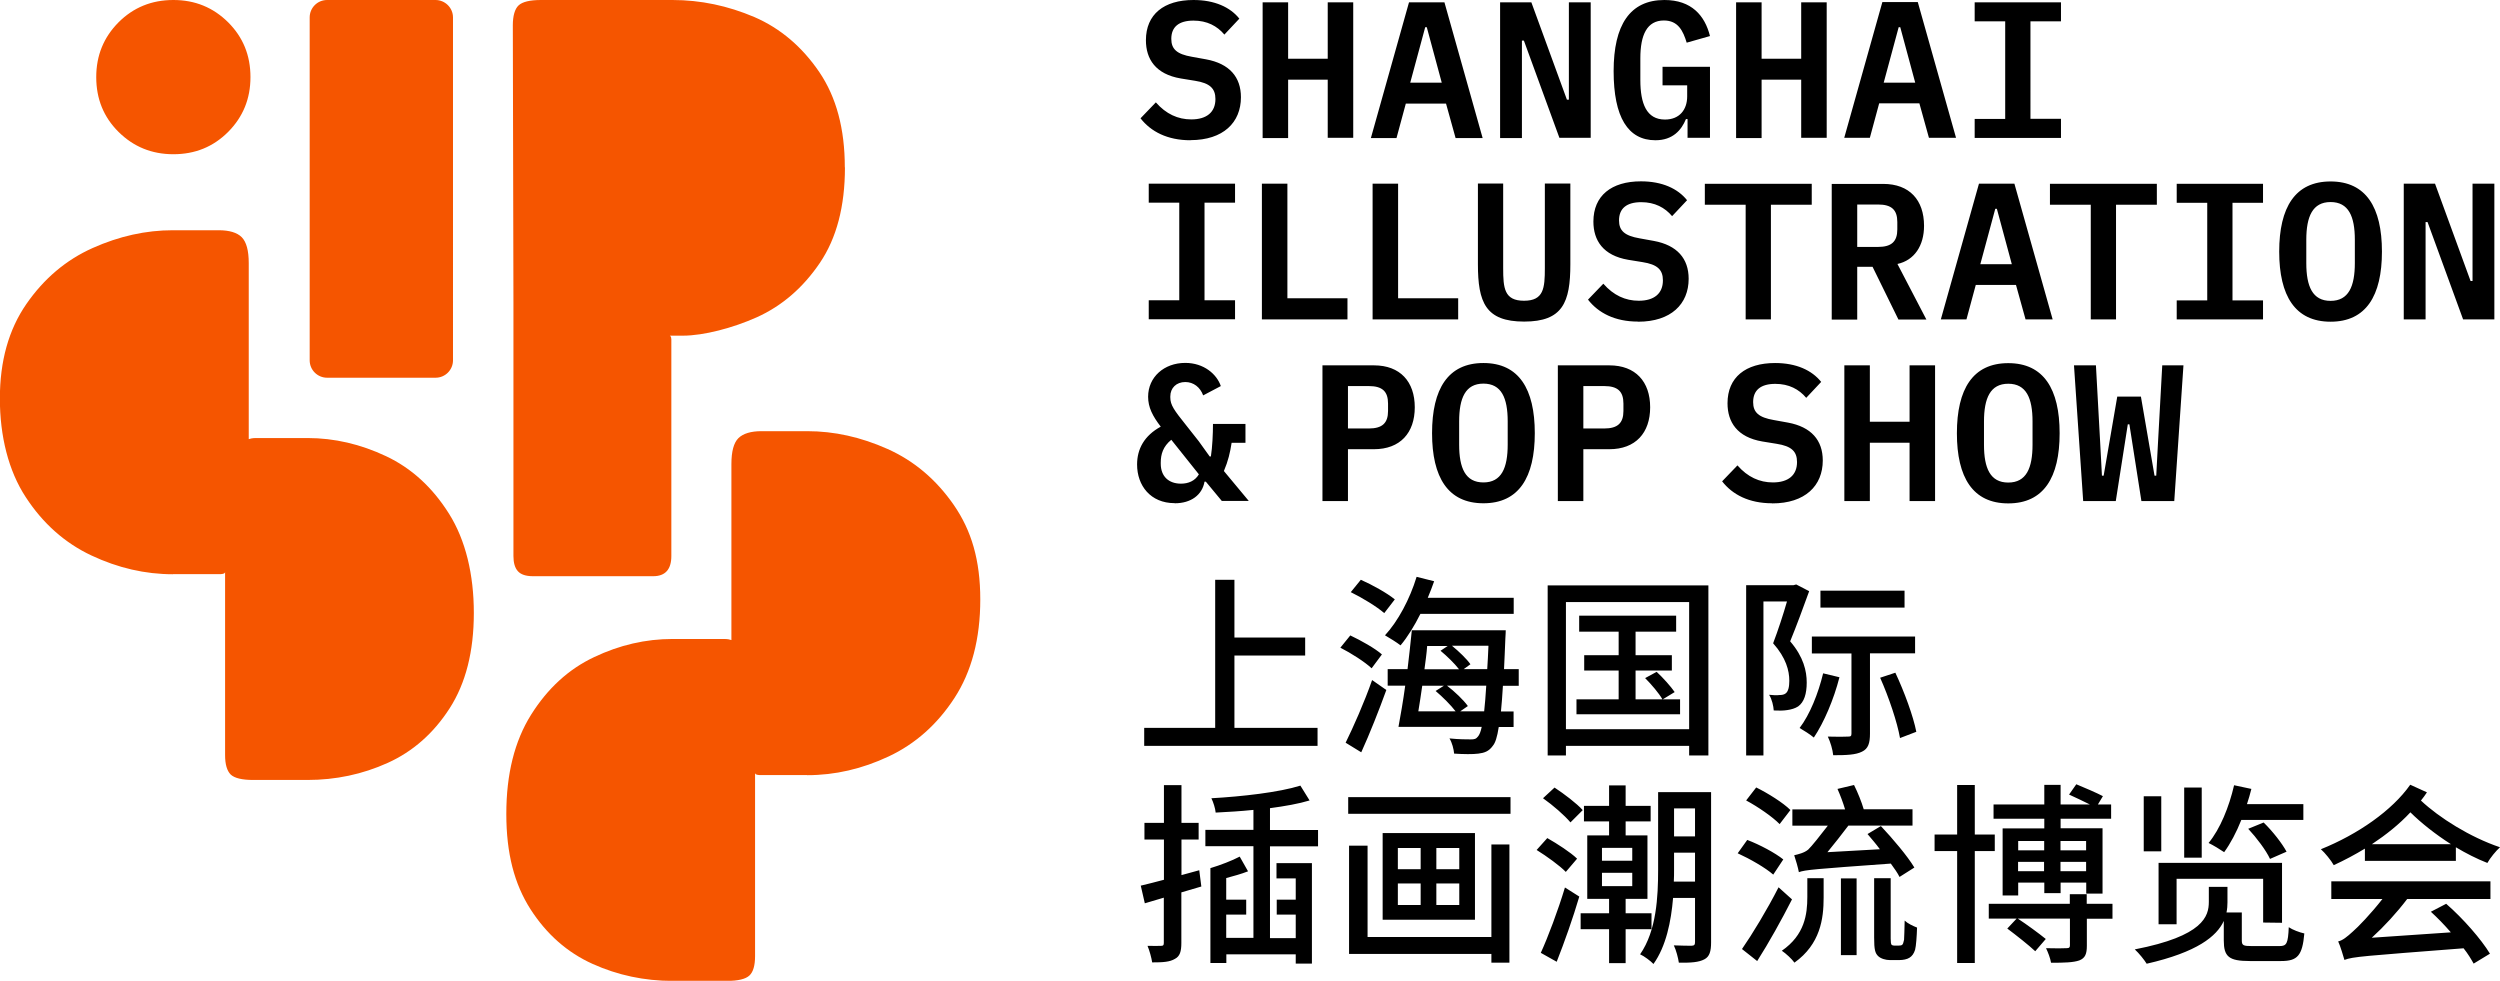
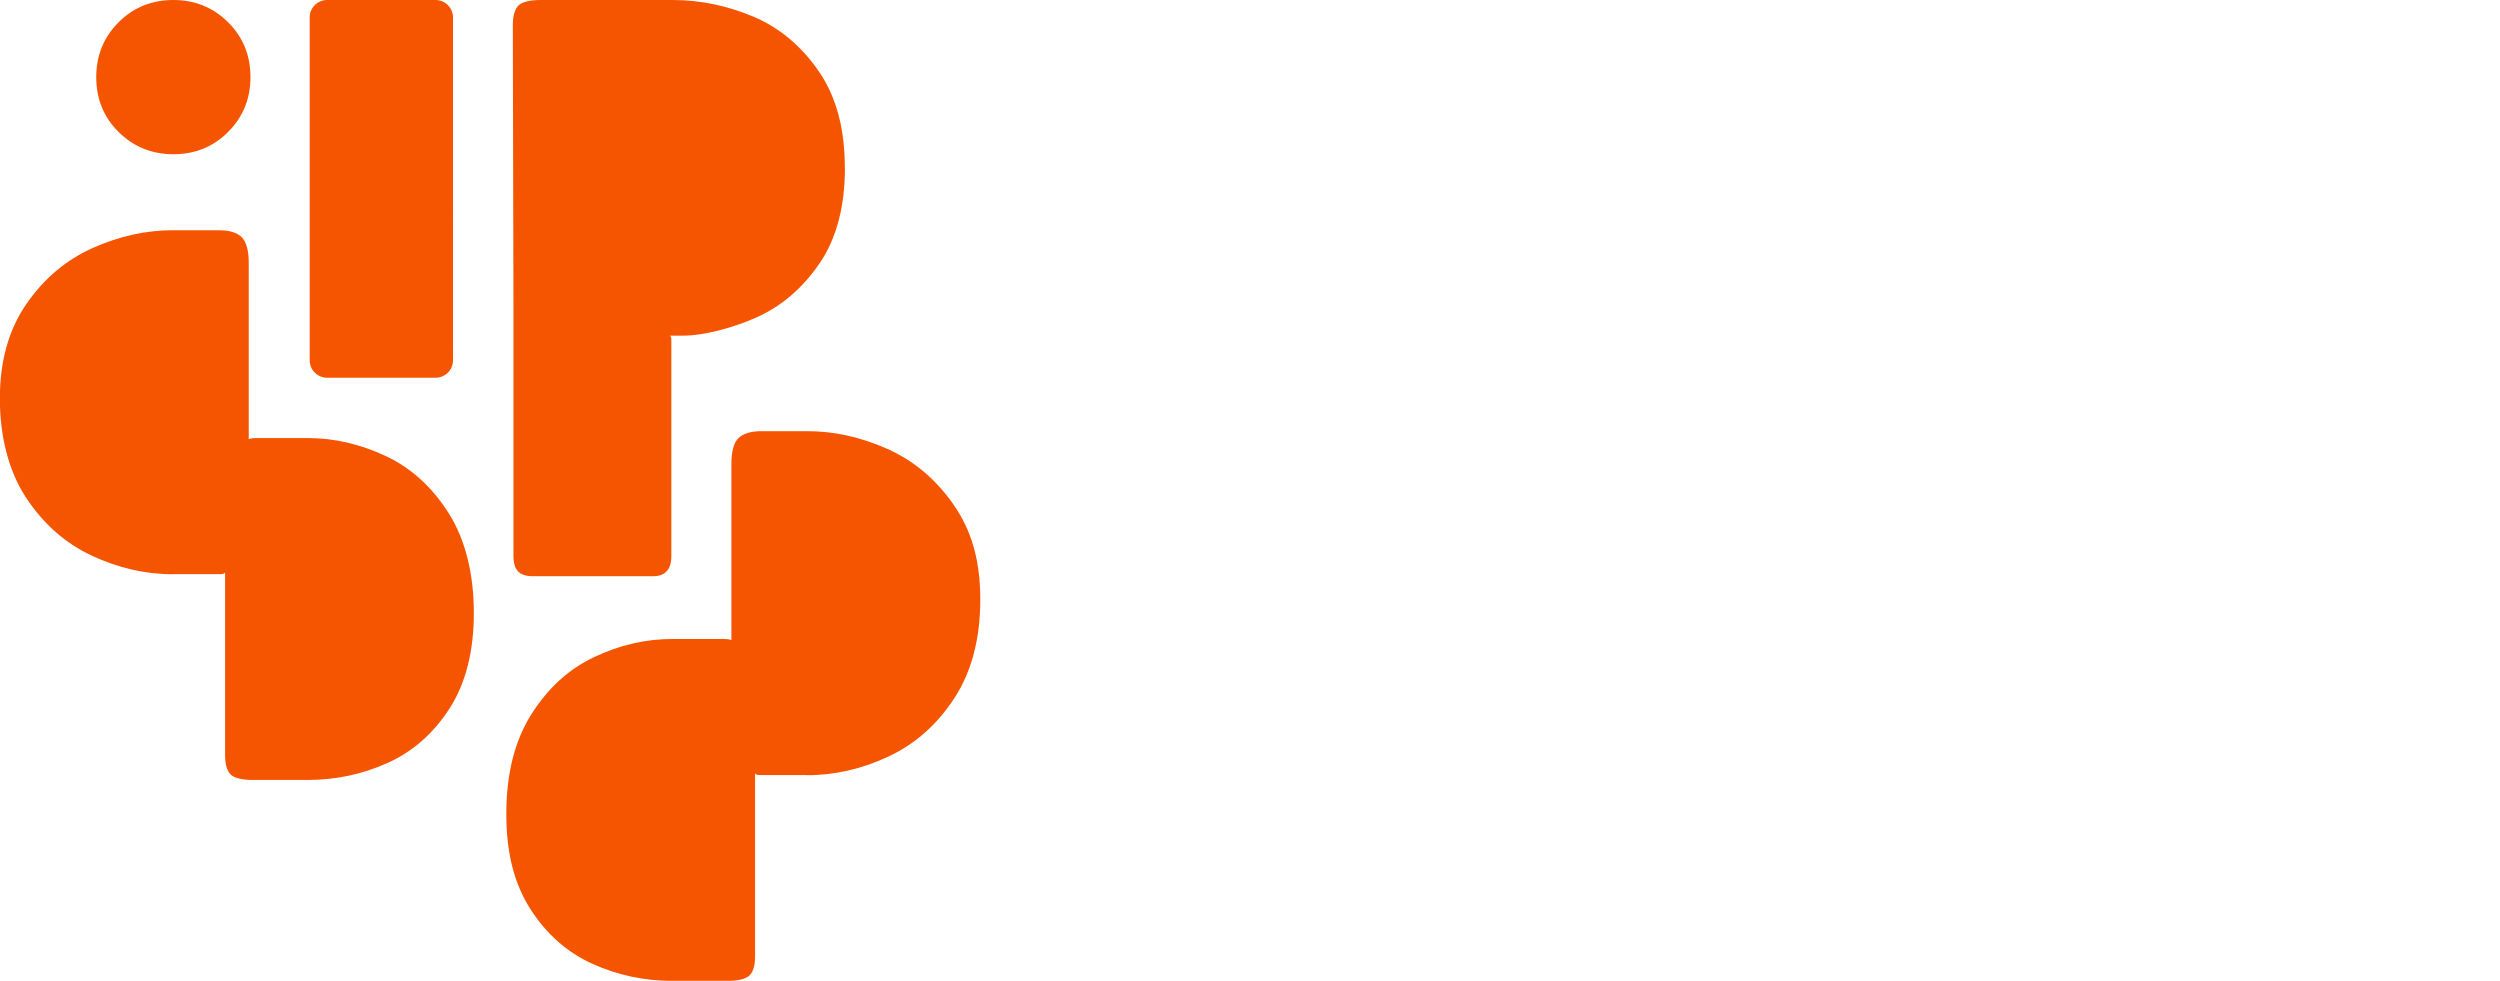
<svg xmlns="http://www.w3.org/2000/svg" id="a" data-name="图层 1" viewBox="0 0 203.92 80">
  <defs>
    <style>
      .b {
        fill: #f55500;
      }
    </style>
  </defs>
-   <path d="m196.59,64.02c-1.46,2.08-4.25,4.03-7.28,5.25.33.29.84.92,1.05,1.3.89-.41,1.73-.86,2.54-1.35v1h7.42v-1.11c.82.49,1.7.94,2.57,1.28.22-.4.71-1,1.03-1.28-2.44-.82-4.96-2.41-6.45-3.81.17-.22.35-.44.49-.67l-1.36-.62Zm-3.12,4.84c1.17-.78,2.24-1.63,3.14-2.6.87.86,2.04,1.79,3.31,2.6h-6.45Zm-3.33,4.47h4.19c-.97,1.24-2,2.3-2.41,2.65-.48.44-.84.73-1.2.81.19.41.41,1.17.51,1.51.68-.27,1.63-.32,9.72-.95.35.44.62.89.82,1.25l1.33-.81c-.71-1.17-2.17-2.85-3.57-4.07l-1.25.65c.54.49,1.11,1.08,1.63,1.68l-6.45.44c1.03-.94,2.03-2.03,2.89-3.16h6.79v-1.44h-12.98v1.44Zm-6.46,3.84c-.7,0-.82-.06-.82-.46v-2.28h-1.25c.06-.29.08-.55.08-.82v-1.27h-1.52v1.22c0,1.17-.43,2.79-6.04,3.88.35.32.78.86.97,1.17,4.12-.94,5.72-2.24,6.29-3.49v1.59c0,1.32.41,1.68,2.11,1.68h2.57c1.33,0,1.73-.44,1.89-2.25-.38-.08-.97-.3-1.27-.51-.06,1.33-.17,1.54-.75,1.54h-2.25Zm-7.39-12.22h-1.43v4.49h1.43v-4.49Zm3.3-.71h-1.43v5.72h1.43v-5.72Zm3.79,3.36c.68.73,1.46,1.76,1.78,2.46l1.35-.59c-.36-.67-1.13-1.66-1.87-2.38l-1.25.51Zm2.76,7.66v-4.88h-10.07v5.01h1.47v-3.71h7.06v3.57l1.54.02Zm1.74-8.39v-1.28h-4.6c.14-.4.25-.82.36-1.24l-1.41-.3c-.41,1.78-1.14,3.57-2.08,4.71.36.17.98.55,1.27.75.51-.7,1-1.62,1.4-2.63h5.06Zm-15.58,6.85h-2.09v-.78h-1.38v.78h-6.61v1.21h2.27l-.76.81c.76.57,1.76,1.36,2.28,1.85l.86-1c-.54-.44-1.52-1.16-2.28-1.66h4.25v2.17c0,.17-.05.24-.27.24-.21.02-.92.02-1.68,0,.16.33.35.82.41,1.19,1.08,0,1.81-.02,2.3-.19.49-.19.62-.54.62-1.2v-2.2h2.09v-1.21Zm-9.59-4.3v-1.35h-1.63v-4.04h-1.44v4.04h-1.84v1.35h1.84v9.13h1.44v-9.13h1.63Zm4.03-1.85h-3.39v5.47h1.27v-1.05h2.13v.86h1.33v-.86h2.09v.9h1.33v-5.33h-3.42v-.78h4.12v-1.16h-1.08l.41-.68c-.51-.27-1.47-.68-2.17-.97l-.59.84c.52.24,1.17.54,1.7.81h-2.39v-1.6h-1.33v1.6h-4.14v1.16h4.14v.78Zm0,1.79h-2.12v-.76h2.12v.76Zm-2.13.94h2.12v.76h-2.12v-.76Zm3.46,0h2.09v.76h-2.09v-.76Zm2.09-.94h-2.09v-.76h2.09v.76Zm-15.64,7.77c-.1,0-.17-.02-.22-.06-.06-.06-.08-.24-.08-.51v-4.93h-1.35v4.85c0,.98.08,1.27.33,1.51.22.21.62.32.94.32h.79c.29,0,.62-.06.82-.19.21-.13.36-.33.46-.65.08-.29.14-1.11.16-1.81-.33-.13-.76-.33-1.01-.57-.02.75-.03,1.32-.05,1.57-.05.24-.09.36-.16.41-.06.05-.17.06-.29.06h-.35Zm-4.36.78h1.28v-6.26h-1.28v6.26Zm-2.74-4.74c0,1.4-.21,3.09-2.08,4.38.33.22.82.67,1.03.97,2.11-1.51,2.38-3.58,2.38-5.3v-1.59h-1.33v1.54Zm-2.35-.79c-.92,1.81-2.14,3.82-2.98,5.03l1.24.98c.95-1.49,2-3.38,2.84-5.03l-1.09-.98Zm.4-2.27c-.67-.54-1.93-1.21-2.95-1.6l-.78,1.09c1.01.46,2.28,1.19,2.9,1.74l.82-1.24Zm.57-4.04c-.59-.59-1.82-1.36-2.79-1.84l-.82,1.06c.97.52,2.17,1.35,2.73,1.93l.89-1.16Zm10.11,4.69c-.55-.92-1.76-2.35-2.73-3.38l-1.09.65c.32.38.68.79,1.01,1.24l-4.28.24c.54-.65,1.17-1.46,1.71-2.17h5.23v-1.33h-3.98c-.17-.59-.49-1.38-.79-1.98l-1.35.32c.22.49.46,1.13.62,1.67h-4.3v1.33h2.89c-.6.78-1.33,1.7-1.6,1.95-.32.27-.81.38-1.14.46.11.32.32,1.03.38,1.38.51-.19,1.27-.25,7.5-.7.3.41.56.78.71,1.09l1.2-.76Zm-16.57-6.15h-4.33v6.33c0,2.19-.13,4.98-1.47,6.9.32.14.87.55,1.09.79,1.03-1.44,1.44-3.47,1.6-5.39h1.79v3.6c0,.22-.06.29-.27.3-.19,0-.82,0-1.46-.03.19.38.36,1.05.41,1.41.98.02,1.63-.03,2.08-.27.43-.22.55-.67.55-1.38v-12.26Zm-1.32,3.61h-1.71v-2.28h1.71v2.28Zm-1.73,3.69c.02-.35.02-.67.02-.98v-1.38h1.71v2.36h-1.73Zm-1.82,3.88v-1.3h-2.11v-1.17h1.78v-5.18h-1.78v-1.14h2.04v-1.27h-2.04v-1.67h-1.35v1.67h-2.05v1.27h2.05v1.14h-1.78v5.18h1.78v1.17h-2.32v1.3h2.32v2.77h1.35v-2.77h2.11Zm-4.04-6.63h2.47v1.05h-2.47v-1.05Zm0,2.03h2.47v1.09h-2.47v-1.09Zm-3.69,7.25c.62-1.57,1.33-3.57,1.84-5.31l-1.17-.74c-.57,1.89-1.38,4.04-1.97,5.33l1.3.73Zm1.66-8.4c-.52-.51-1.62-1.22-2.43-1.68l-.87.97c.82.51,1.89,1.28,2.38,1.79l.92-1.08Zm.46-3.96c-.48-.54-1.51-1.32-2.3-1.84l-.94.87c.81.57,1.76,1.4,2.24,1.97l1-1Zm-19.13.3h13.24v-1.36h-13.24v1.36Zm2.81,8.64h7.53v-7.07h-7.53v7.07Zm1.24-5.85h1.86v1.73h-1.86v-1.73Zm0,2.89h1.86v1.76h-1.86v-1.76Zm5.01,1.76h-1.87v-1.76h1.87v1.76Zm0-2.92h-1.87v-1.73h1.87v1.73Zm2.62,5.53h-10.1v-7.45h-1.51v8.83h11.61v.71h1.47v-9.64h-1.47v7.55Zm-18.06.08v-7.48h3.92v-1.33h-3.92v-1.78c1.2-.16,2.35-.36,3.23-.63l-.75-1.21c-1.74.55-4.76.89-7.26,1.03.16.32.32.84.35,1.17.97-.05,2.03-.11,3.08-.22v1.63h-3.92v1.33h3.92v7.48h-2.22v-1.9h1.63v-1.22h-1.63v-1.76c.59-.16,1.22-.33,1.78-.55l-.68-1.2c-.62.33-1.59.7-2.39.94v7.74h1.3v-.71h5.66v.76h1.32v-8.2h-2.89v1.25h1.57v1.73h-1.55v1.22h1.55v1.92h-2.09Zm-5.76-5.53l-1.46.4v-2.9h1.4v-1.36h-1.4v-3.08h-1.43v3.08h-1.59v1.36h1.59v3.28c-.7.19-1.35.35-1.89.48l.33,1.44,1.55-.46v3.69c0,.19-.05.24-.22.24s-.63.02-1.11,0c.16.37.33,1,.38,1.35.87,0,1.43-.03,1.86-.29.4-.21.52-.6.52-1.3v-4.12c.54-.16,1.09-.32,1.63-.48l-.17-1.33Zm55.53-15.7c.71,1.59,1.4,3.65,1.62,4.92l1.33-.51c-.24-1.25-.98-3.27-1.71-4.82l-1.24.41Zm2.85-1.98v-1.38h-8.42v1.38h3.23v6.53c0,.21-.06.25-.27.25-.21.02-.94.02-1.66,0,.21.43.4,1.08.44,1.52,1.09,0,1.84-.03,2.35-.29.51-.24.65-.7.65-1.47v-6.55h3.68Zm-7.5,1.62c-.4,1.65-1.08,3.36-1.92,4.46.3.17.9.55,1.16.78.82-1.22,1.63-3.11,2.09-4.92l-1.33-.32Zm-2.19-7.25l-.22.06h-3.87v13.89h1.41v-12.56h1.92c-.3,1.05-.73,2.36-1.13,3.41,1.06,1.19,1.32,2.24,1.32,3.06,0,.48-.08.87-.3,1.03-.13.1-.3.13-.49.13-.24.03-.51.02-.86-.02.24.36.36.94.38,1.28.38.02.79.02,1.09-.03.35-.05.65-.14.9-.3.49-.35.7-1.03.7-1.95s-.25-2.08-1.35-3.36c.51-1.24,1.08-2.79,1.55-4.09l-1.06-.55Zm8.83.51h-6.86v1.38h6.86v-1.38Zm-29.11-.43v13.87h1.49v-.78h10.05v.78h1.57v-13.87h-13.11Zm1.49,1.36h10.05v10.37h-10.05v-10.37Zm7.9,7.93l.97-.59c-.3-.44-.94-1.16-1.47-1.65l-.94.51c.52.52,1.13,1.24,1.41,1.73h-2.19v-2.35h2.96v-1.25h-2.96v-1.92h3.31v-1.3h-7.91v1.3h3.22v1.92h-2.81v1.25h2.81v2.35h-3.44v1.22h8.45v-1.22h-1.41Zm-11.75-1.11v-1.35h-1.2c.03-.75.08-1.59.11-2.52.02-.19.03-.65.03-.65h-7.66c-.1.95-.21,2.06-.35,3.17h-1.62v1.35h1.43c-.17,1.25-.38,2.44-.55,3.36h6.79c-.08.4-.19.65-.3.78-.16.21-.3.24-.59.24-.3,0-.98,0-1.74-.08.22.35.35.89.38,1.24.76.05,1.54.06,1.98,0,.49-.06.86-.19,1.17-.63.21-.24.36-.71.49-1.54h1.21v-1.27h-1.03c.06-.59.11-1.27.16-2.09h1.3Zm-2.47-3.25c-.03.68-.06,1.33-.1,1.9h-1.92l.55-.4c-.3-.43-.94-1.05-1.51-1.51h2.96Zm-3.31,0l-.6.4c.52.43,1.14,1.03,1.51,1.51h-2.82c.08-.63.18-1.28.22-1.9h1.7Zm-.32,3.25l-.68.43c.57.48,1.25,1.16,1.63,1.66h-3.04c.11-.63.21-1.35.32-2.09h1.78Zm1.33,2.09l.62-.43c-.35-.49-1.06-1.17-1.7-1.66h3.2c-.05.84-.11,1.54-.17,2.09h-1.95Zm-8.07,3.33c.68-1.49,1.44-3.41,2.04-5.07l-1.16-.81c-.63,1.81-1.54,3.85-2.16,5.11l1.27.78Zm1.68-7.97c-.55-.49-1.71-1.14-2.58-1.55l-.81,1c.87.44,2.01,1.17,2.55,1.68l.84-1.13Zm1.05-4.49c-.62-.51-1.84-1.19-2.77-1.6l-.82,1.01c.94.46,2.14,1.19,2.73,1.71l.87-1.13Zm9.7,1.19v-1.32h-7.01c.19-.44.36-.9.52-1.35l-1.43-.36c-.55,1.81-1.52,3.63-2.58,4.77.33.19.98.59,1.27.82.57-.68,1.13-1.59,1.62-2.57h7.61Zm-22.78,9.29v-5.9h5.77v-1.47h-5.77v-4.71h-1.57v12.08h-5.79v1.47h14.14v-1.47h-6.79Zm71.89-18.5l.98-6.26h.13l.98,6.26h2.68l.75-11.07h-1.73l-.35,6.37-.14,2.63h-.14l-1.11-6.45h-1.93l-1.11,6.45h-.14l-.14-2.63-.35-6.37h-1.79l.75,11.07h2.68Zm-8.77-1.51c-1.47,0-1.98-1.17-1.98-3.08v-1.9c0-1.9.51-3.08,1.98-3.08s1.98,1.17,1.98,3.08v1.89c0,1.92-.51,3.09-1.98,3.09m0,1.7c2.89,0,4.19-2.11,4.19-5.72s-1.3-5.72-4.19-5.72-4.19,2.11-4.19,5.72,1.3,5.72,4.19,5.72m-8.05-.19h2.08v-11.07h-2.08v4.6h-3.24v-4.6h-2.08v11.07h2.08v-4.76h3.24v4.76Zm-11.2.19c2.68,0,4.12-1.44,4.12-3.5,0-1.65-.94-2.74-2.84-3.09l-1.16-.21c-1.22-.21-1.68-.62-1.68-1.46,0-.98.62-1.49,1.81-1.49,1.11,0,1.93.44,2.52,1.14l1.22-1.3c-.76-.95-2.03-1.54-3.76-1.54-2.41,0-3.88,1.17-3.88,3.28,0,1.54.79,2.77,2.84,3.12l1.17.19c1.21.19,1.66.62,1.66,1.49,0,1.06-.7,1.66-1.97,1.66-1.09,0-2.06-.44-2.89-1.39l-1.25,1.3c.84,1.08,2.19,1.79,4.07,1.79m-15.39-9.56h1.7c1.11,0,1.57.44,1.57,1.43v.6c0,.98-.46,1.43-1.57,1.43h-1.7v-3.46Zm0,9.37v-4.22h2.12c2.14,0,3.33-1.33,3.33-3.42s-1.19-3.42-3.33-3.42h-4.2v11.07h2.08Zm-8.15-1.51c-1.47,0-1.98-1.17-1.98-3.08v-1.9c0-1.9.51-3.08,1.98-3.08s1.98,1.17,1.98,3.08v1.89c0,1.92-.51,3.09-1.98,3.09m0,1.7c2.89,0,4.19-2.11,4.19-5.72s-1.3-5.72-4.19-5.72-4.19,2.11-4.19,5.72,1.3,5.72,4.19,5.72m-11.05-9.56h1.7c1.11,0,1.57.44,1.57,1.43v.6c0,.98-.46,1.43-1.57,1.43h-1.7v-3.46Zm0,9.37v-4.22h2.12c2.14,0,3.33-1.33,3.33-3.42s-1.19-3.42-3.33-3.42h-4.2v11.07h2.08Zm-13.62-1.41c-1,0-1.65-.59-1.65-1.63v-.08c0-.7.19-1.32.86-1.87l2.25,2.82c-.32.54-.86.76-1.46.76m-.51,1.6c1.33,0,2.24-.68,2.43-1.76h.11l1.3,1.57h2.2l-2.03-2.44c.35-.82.51-1.52.63-2.3h1.13v-1.54h-2.65c0,.79-.05,1.9-.17,2.65h-.1l-.89-1.24-1.05-1.33c-.95-1.19-1.27-1.62-1.27-2.24v-.09c0-.68.49-1.17,1.22-1.17.68,0,1.22.43,1.46,1.09l1.44-.76c-.33-.97-1.38-1.89-2.9-1.89-1.73,0-3.03,1.16-3.03,2.76,0,.86.36,1.57,1.03,2.44-1.35.74-1.93,1.82-1.93,3.09,0,1.71,1.09,3.15,3.06,3.15m105.1-14.99h2.55v-11.07h-1.78v7.94h-.16l-2.9-7.94h-2.55v11.07h1.78v-7.94h.16l2.9,7.94Zm-10.81-1.51c-1.47,0-1.98-1.17-1.98-3.08v-1.9c0-1.9.51-3.08,1.98-3.08s1.98,1.17,1.98,3.08v1.89c0,1.92-.51,3.09-1.98,3.09m0,1.7c2.89,0,4.19-2.11,4.19-5.72s-1.3-5.72-4.19-5.72-4.19,2.11-4.19,5.72,1.3,5.72,4.19,5.72m-5.51-.19v-1.55h-2.49v-7.96h2.49v-1.55h-7.04v1.55h2.49v7.96h-2.49v1.55h7.04Zm-8.66-9.35v-1.71h-8.72v1.71h3.33v9.35h2.06v-9.35h3.33Zm-11.83,4.85h-2.57l1.22-4.52h.13l1.22,4.52Zm3.33,4.5l-3.12-11.07h-2.89l-3.11,11.07h2.09l.76-2.81h3.28l.78,2.81h2.2Zm-15.94-5.91v-3.46h1.7c1.11,0,1.57.44,1.57,1.43v.6c0,.98-.46,1.43-1.57,1.43h-1.7Zm0,1.62h1.25l2.11,4.3h2.28l-2.36-4.53c1.38-.3,2.17-1.49,2.17-3.11,0-2.11-1.19-3.42-3.33-3.42h-4.2v11.07h2.08v-4.3Zm-3.71-5.06v-1.71h-8.72v1.71h3.33v9.35h2.06v-9.35h3.33Zm-14.16,9.54c2.68,0,4.12-1.44,4.12-3.5,0-1.65-.94-2.74-2.84-3.09l-1.16-.21c-1.22-.21-1.68-.62-1.68-1.46,0-.98.62-1.49,1.81-1.49,1.11,0,1.93.44,2.52,1.14l1.22-1.3c-.76-.95-2.03-1.54-3.76-1.54-2.41,0-3.88,1.17-3.88,3.28,0,1.54.79,2.77,2.84,3.12l1.17.19c1.21.19,1.66.62,1.66,1.49,0,1.06-.7,1.66-1.97,1.66-1.09,0-2.06-.44-2.89-1.39l-1.25,1.3c.84,1.08,2.19,1.79,4.07,1.79m-13.05-11.26v6.58c0,3.11.62,4.68,3.77,4.68s3.77-1.57,3.77-4.68v-6.58h-2.08v6.9c0,1.63-.09,2.66-1.7,2.66s-1.7-1.03-1.7-2.66v-6.9h-2.08Zm-1.61,11.07v-1.71h-4.9v-9.35h-2.08v11.07h6.98Zm-9.03,0v-1.71h-4.9v-9.35h-2.08v11.07h6.98Zm-9.17,0v-1.55h-2.49v-7.96h2.49v-1.55h-7.04v1.55h2.49v7.96h-2.49v1.55h7.04Zm67.37-14.8v-1.55h-2.49V1.74h2.49V.19h-7.04v1.55h2.49v7.96h-2.49v1.55h7.04Zm-11.89-4.5h-2.57l1.22-4.52h.13l1.22,4.52Zm3.33,4.5l-3.12-11.07h-2.89l-3.11,11.07h2.09l.76-2.81h3.28l.78,2.81h2.2Zm-12.63,0h2.08V.19h-2.08v4.6h-3.23V.19h-2.08v11.07h2.08v-4.76h3.23v4.76Zm-9.29,0h1.85v-5.79h-3.87v1.51h2.01v.9c0,1.09-.63,1.89-1.81,1.89-1.51,0-2.01-1.3-2.01-3.22v-1.78c0-1.9.54-3.08,1.92-3.08,1.17,0,1.57.86,1.86,1.81l1.9-.54C139.06,1.27,137.98,0,135.76,0c-2.81,0-4.14,2.04-4.14,5.8s1.17,5.64,3.41,5.64c1.41,0,2.12-.82,2.49-1.73h.13v1.54Zm-10.43,0h2.55V.19h-1.78v7.94h-.16l-2.9-7.94h-2.55v11.07h1.78V3.31h.16l2.9,7.94Zm-9.6-4.5h-2.57l1.22-4.52h.13l1.22,4.52Zm3.33,4.5L117.82.19h-2.89l-3.11,11.07h2.09l.76-2.81h3.28l.78,2.81h2.2Zm-12.63,0h2.08V.19h-2.08v4.6h-3.23V.19h-2.08v11.07h2.08v-4.76h3.23v4.76Zm-11.2.19c2.68,0,4.12-1.44,4.12-3.5,0-1.65-.94-2.74-2.84-3.09l-1.16-.21c-1.22-.21-1.68-.62-1.68-1.46,0-.98.62-1.49,1.81-1.49,1.11,0,1.93.44,2.52,1.14l1.22-1.3C100.35.59,99.08,0,97.35,0c-2.41,0-3.88,1.17-3.88,3.28,0,1.54.79,2.77,2.84,3.12l1.17.19c1.2.19,1.66.62,1.66,1.49,0,1.06-.7,1.66-1.97,1.66-1.09,0-2.06-.44-2.89-1.39l-1.25,1.3c.84,1.08,2.19,1.79,4.07,1.79" />
  <path class="b" d="m14.14,12.58c-1.76,0-3.25-.61-4.47-1.82-1.22-1.21-1.82-2.7-1.82-4.47s.61-3.25,1.82-4.47c1.21-1.21,2.7-1.82,4.47-1.82s3.25.61,4.47,1.82c1.22,1.22,1.82,2.7,1.82,4.47s-.61,3.25-1.82,4.47c-1.22,1.22-2.7,1.82-4.47,1.82m-.03,34.25h3.88s.37,0,.37-.17c0,0,0,9.1,0,14.93,0,.77.16,1.29.46,1.59.31.29.92.44,1.83.44h4.43c2.3,0,4.48-.46,6.54-1.39,2.06-.93,3.75-2.42,5.06-4.46,1.31-2.04,1.97-4.63,1.97-7.77s-.67-5.94-2.02-8.09c-1.35-2.15-3.06-3.72-5.14-4.7-2.08-.98-4.21-1.48-6.4-1.48h-4.21c-.29,0-.48.05-.59.09v-14.36c0-1.02-.19-1.72-.57-2.11-.38-.38-1.01-.57-1.89-.57h-3.73c-2.19,0-4.37.48-6.54,1.45-2.17.97-3.97,2.49-5.41,4.57-1.44,2.08-2.16,4.65-2.16,7.71s.7,5.89,2.11,8.04c1.4,2.15,3.19,3.74,5.36,4.76,2.17,1.02,4.38,1.53,6.64,1.53m51.75,16.39c2.26,0,4.47-.51,6.64-1.53,2.17-1.02,3.96-2.61,5.36-4.76,1.4-2.15,2.11-4.83,2.11-8.04s-.72-5.63-2.16-7.71c-1.44-2.08-3.24-3.6-5.41-4.57-2.17-.97-4.35-1.45-6.54-1.45h-3.73c-.87,0-1.5.19-1.89.57-.38.38-.57,1.08-.57,2.11v14.36c-.11-.04-.29-.09-.59-.09h-4.21c-2.19,0-4.32.49-6.4,1.48-2.08.98-3.79,2.55-5.14,4.7-1.35,2.15-2.02,4.85-2.02,8.09s.66,5.72,1.97,7.77c1.31,2.04,3,3.53,5.06,4.46,2.06.93,4.24,1.39,6.54,1.39h4.43c.91,0,1.52-.15,1.83-.44.31-.29.46-.82.46-1.59,0-5.83,0-14.93,0-14.93,0,.17.37.17.37.17h3.88M26.68,0c-.79,0-1.42.64-1.42,1.42v27.97c0,.79.64,1.42,1.42,1.42h8.85c.79,0,1.42-.64,1.42-1.42V1.42C36.95.64,36.31,0,35.52,0h-8.85Zm42.23,13.65c0-3.14-.69-5.72-2.08-7.77-1.39-2.04-3.15-3.56-5.3-4.49C59.37.47,57.15,0,54.85,0h-10.72c-.91,0-1.52.15-1.83.44-.31.29-.47.86-.47,1.62l.05,22.64v20.66c0,.55.12.96.36,1.23.24.27.65.41,1.23.41h9.81c.98,0,1.48-.55,1.48-1.64v-17.68c0-.25-.12-.3-.12-.3.13,0,.92,0,1.06,0,1.7,0,4.09-.63,6.03-1.5,2.06-.93,3.77-2.41,5.14-4.43,1.37-2.02,2.05-4.62,2.05-7.79" />
</svg>